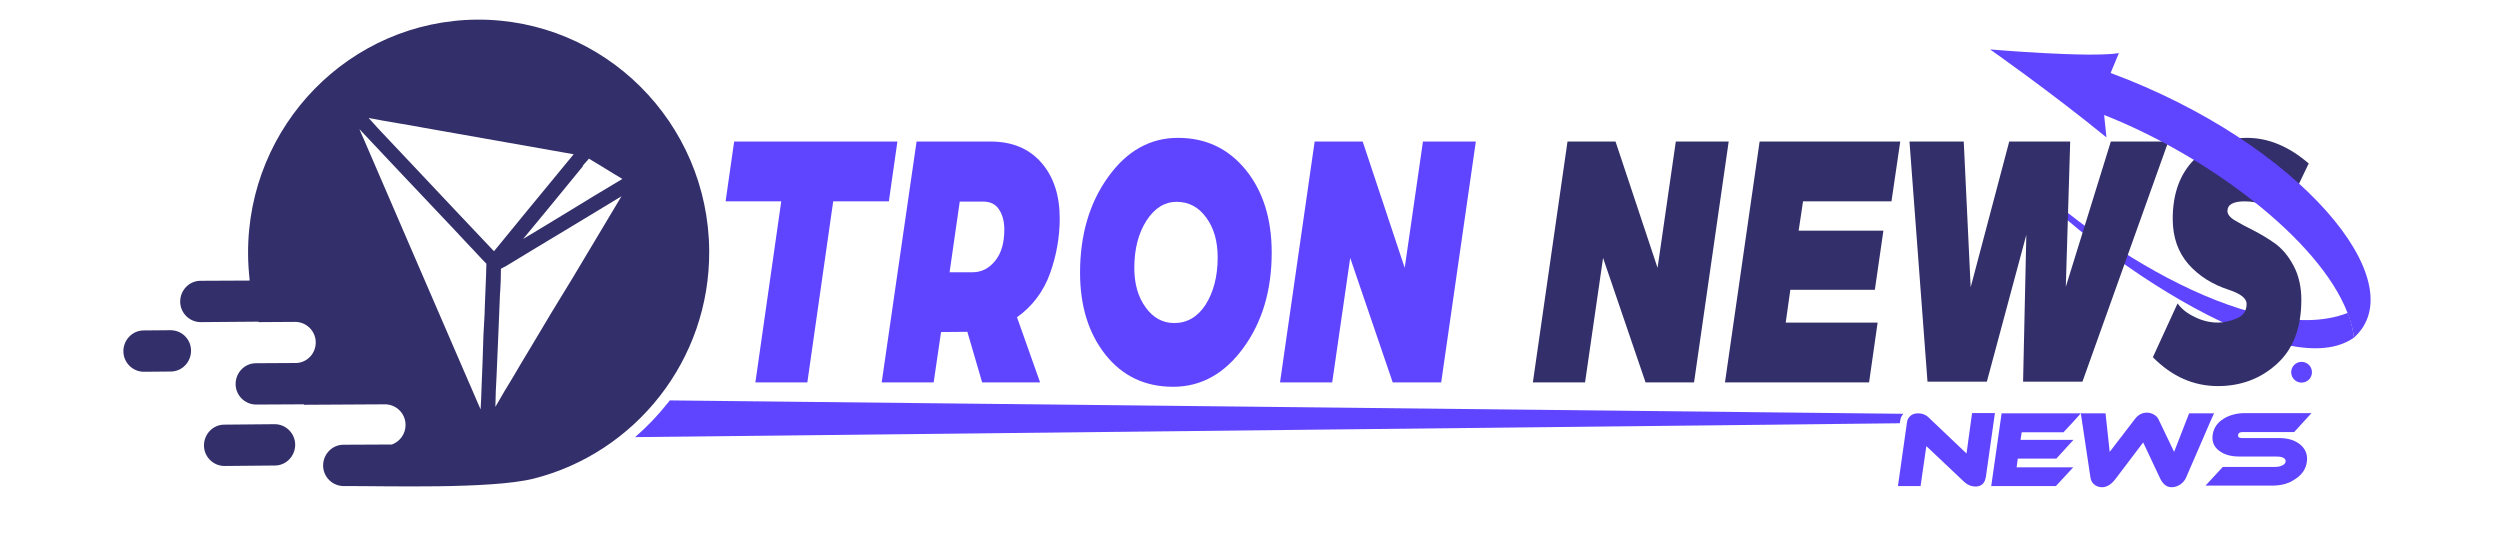
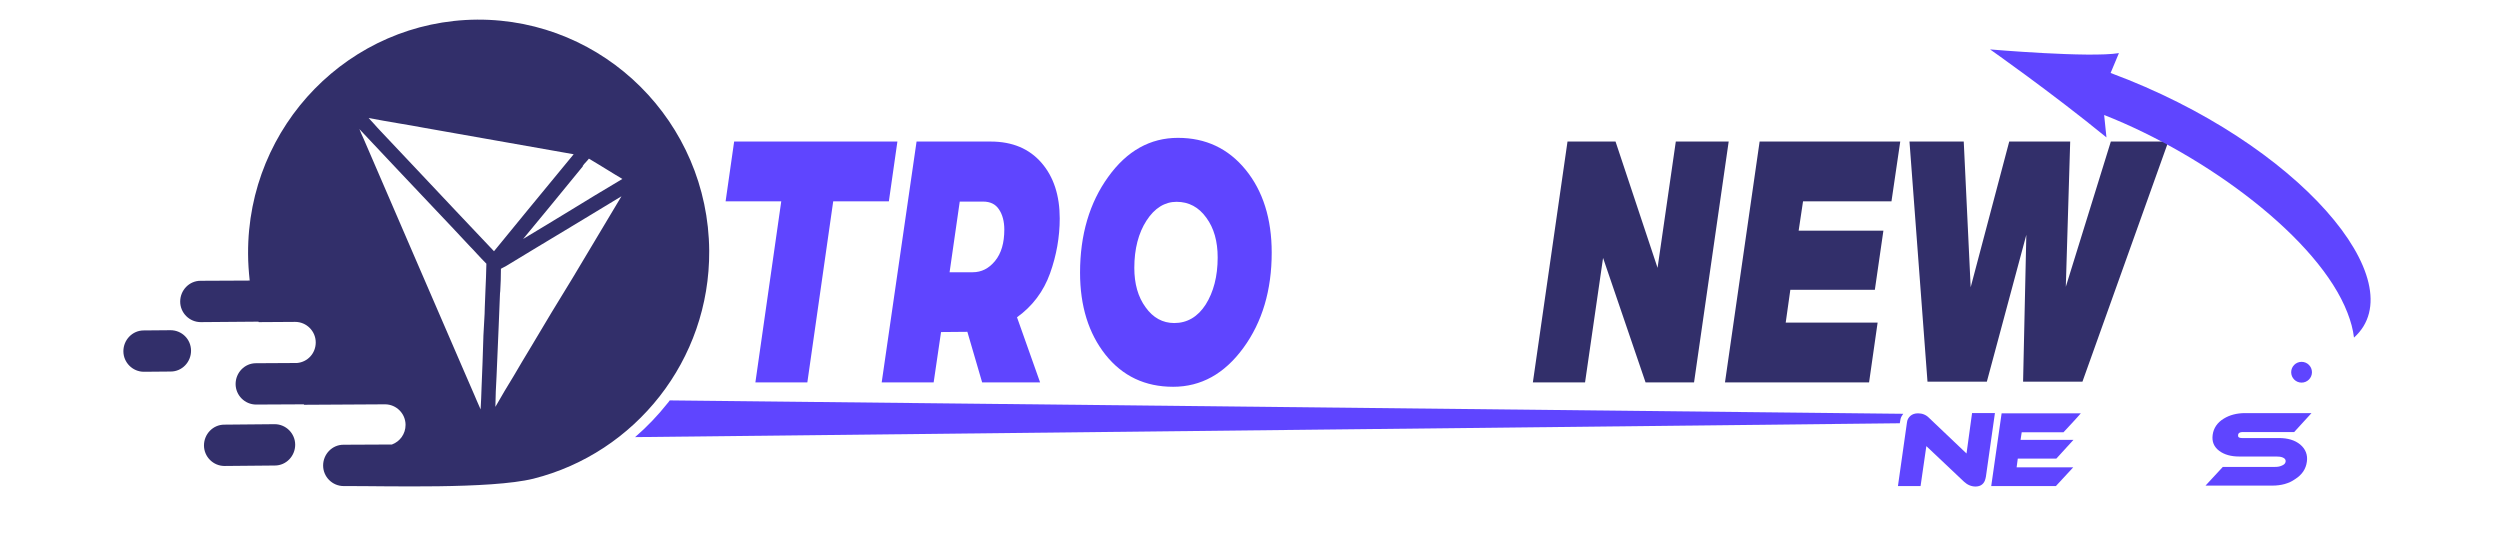
<svg xmlns="http://www.w3.org/2000/svg" version="1.1" id="Layer_1" x="0px" y="0px" width="280px" height="60px" viewBox="331 -9 992 232" style="enable-background:new 331 -9 992 232;" xml:space="preserve">
  <style type="text/css">
	.st0{fill:#5F45FF;}
	.st1{fill:#322F6A;}
</style>
  <g id="Layer_1_1_">
</g>
  <g id="Layer_2">
    <g id="XMLID_4_">
-       <path id="XMLID_81_" class="st0" d="M1156.9,61c27.6,30.7,103.9,81.8,145.5,65.5c1.4,3.6,2.3,7.2,2.7,10.7    C1271.8,161,1172.3,86.6,1156.9,61z" />
      <g id="XMLID_47_">
        <path id="XMLID_49_" class="st0" d="M612.8,156.6L624,78.2h-24.1l3.7-25.9h70.7l-3.7,25.9h-24.1l-11.2,78.4H612.8z" />
        <path id="XMLID_51_" class="st0" d="M667.5,156.6l15.1-104.3h32.1c9.4,0,16.7,3.1,22,9.2s7.9,14.2,7.9,24.1c0,8-1.4,16-4.2,23.8     c-2.8,7.8-7.6,14.2-14.3,19l10,28.2H711l-6.4-21.9l-11.4,0.1l-3.2,21.8H667.5z M696.9,108.9h10c3.8,0,7-1.6,9.7-4.9     c2.7-3.3,4-7.8,4-13.6c0-3.5-0.8-6.5-2.3-8.7c-1.5-2.3-3.8-3.4-6.9-3.4h-10.1L696.9,108.9z" />
        <path id="XMLID_54_" class="st0" d="M753.4,109.1c0-16.4,4.1-30.3,12.2-41.5c8.1-11.3,18.2-16.9,30.2-16.9s21.8,4.6,29.3,13.8     c7.5,9.2,11.3,21.2,11.3,35.9c0,16.3-4.1,30.1-12.3,41.3c-8.2,11.2-18.3,16.8-30.4,16.8c-12.1,0-21.9-4.6-29.3-13.9     C757.1,135.4,753.4,123.5,753.4,109.1z M795.2,78.4c-5.1,0-9.5,2.7-13,8.1c-3.5,5.4-5.3,12.3-5.3,20.5c0,6.9,1.6,12.6,4.9,17.1     c3.2,4.5,7.4,6.8,12.4,6.8c5.6,0,10.2-2.7,13.6-8c3.4-5.4,5.2-12.2,5.2-20.4c0-7-1.6-12.7-4.9-17.2     C804.8,80.7,800.5,78.4,795.2,78.4z" />
-         <path id="XMLID_57_" class="st0" d="M840,156.6l15-104.3h20.8L894,107l7.9-54.7h22.9l-15,104.3h-21l-18.4-53.9l-7.8,53.9H840z" />
      </g>
      <path id="XMLID_59_" class="st1" d="M949.5,156.6l15-104.3h20.8l18.2,54.7l7.9-54.7h22.9l-15,104.3h-21l-18.4-53.9l-7.8,53.9    H949.5z" />
      <path id="XMLID_61_" class="st1" d="M1032.7,156.6l15-104.3h60.9l-3.8,25.9h-38.3l-1.9,12.7h36.7l-3.7,25.6H1061l-2,14.2h39.8    l-3.7,25.9H1032.7z" />
      <path id="XMLID_63_" class="st1" d="M1120.4,156.3l-7.8-104h23.5l3,63.1l16.7-63.1h26.4l-1.9,62.9l19.5-62.9h24.9l-37.2,104h-25.7    l1.4-63.6l-17.1,63.6H1120.4z" />
-       <path id="XMLID_65_" class="st1" d="M1218,145.7l10.7-23.3c1.8,2.5,4.4,4.5,7.7,6c3.3,1.6,6.5,2.3,9.7,2.3c2.6,0,5.3-0.6,8.2-1.8    c2.9-1.2,4.3-3.3,4.3-6.3c0-2.4-2.6-4.4-7.7-6.1c-7.1-2.3-13-6-17.5-11.1c-4.5-5.2-6.8-11.7-6.8-19.6c0-10.9,3.1-19.5,9.4-25.8    c6.3-6.2,13.9-9.3,22.8-9.3c9.2,0,18.1,3.7,26.7,11.1l-11.2,23.3c-4.8-4.6-10.3-6.9-16.5-6.9c-5,0-7.5,1.4-7.5,4.2    c0,1.4,1.1,2.8,3.3,4.1c2.2,1.3,4.9,2.8,8,4.3c3.1,1.6,6.3,3.5,9.4,5.7c3.1,2.3,5.8,5.5,8,9.7c2.2,4.2,3.3,9.1,3.3,14.6    c0,12.1-3.5,21.4-10.6,27.8c-7,6.4-15.6,9.6-25.5,9.6C1235.7,158.2,1226.3,154.1,1218,145.7z" />
      <path id="XMLID_26_" class="st0" d="M1302.3,126.5c-12.3-32-60.9-68.2-105.4-85.7l1,9.7c-24-19.6-50.4-38.1-50.4-38.1    s43.1,3.7,55.8,1.6l-3.6,8.6c81.7,30.3,132.1,90.7,105.4,114.6C1304.7,133.7,1303.7,130.1,1302.3,126.5z" />
      <circle id="XMLID_10_" class="st0" cx="1282.4" cy="152.2" r="4.5" />
      <path id="XMLID_68_" class="st0" d="M1109.3,171.1c0.2-0.3,0.4-0.6,0.6-0.9l-534.2-5.8c-0.3,0.4-0.6,0.9-1,1.3    c-4.2,5.3-8.9,10.2-14,14.6l547.7-6l0.1-0.6C1108.6,172.8,1108.8,171.9,1109.3,171.1z" />
      <path id="XMLID_76_" class="st1" d="M382.8,174.9c-4.9,0-8.8,4.1-8.8,9s4,8.9,8.9,8.9l21.8-0.2c4.9,0,8.8-4.1,8.8-9    s-4-8.9-8.9-8.9L382.8,174.9z" />
      <path id="XMLID_78_" class="st1" d="M359.5,134l-11.6,0.1c-4.9,0-8.8,4.1-8.8,9s4,8.9,8.9,8.9l11.6-0.1c4.9,0,8.8-4.1,8.8-9    C368.4,137.9,364.4,134,359.5,134z" />
      <path id="XMLID_83_" class="st1" d="M592.8,99.6C592.4,44,547.4-0.8,492.3-0.5c-55.1,0.4-99.5,45.8-99.2,101.4    c0,3.9,0.3,7.8,0.7,11.6l-21.3,0.1c-4.9,0-8.8,4.1-8.8,9s4,8.9,8.9,8.9l25-0.2l0.1,0.2l15.8-0.1c4.9,0,8.9,4,8.9,8.9    c0,4.7-3.5,8.5-8.1,8.9l-17.8,0.1c-4.9,0-8.8,4.1-8.8,9s4,8.9,8.9,8.9l20.6-0.1l0.2,0.2l35-0.2c4.9,0,8.9,4,8.9,8.9    c0,3.9-2.4,7.2-5.9,8.5l-21,0.1c-4.9,0-8.8,4.1-8.8,9s4,8.9,8.9,8.9c18-0.1,63.5,1.4,82.2-3.2C560.7,187.2,593.1,147.1,592.8,99.6    z M538,62.9c0.4-0.6,0.9-1.2,1.5-1.8c0.4-0.4,0.8-0.9,1.2-1.4c2.8,1.7,5.7,3.4,8.4,5.1c2,1.2,4,2.5,6.1,3.7    c-7.8,4.6-15.5,9.3-23,13.9c-6.6,4-13.3,8.1-20,12.1c3.8-4.6,7.6-9.2,11.4-13.8c4.7-5.8,9.7-11.8,14.5-17.7L538,62.9z     M495.9,116.7c-0.1,2.6-0.2,5.1-0.3,7.7l0,0c0,1.6-0.1,3.3-0.2,4.9c-0.1,2.2-0.4,7.3-0.4,7.3v0.3c-0.2,7.4-0.5,14.9-0.8,22.2    c-0.1,3-0.2,6.1-0.4,9.2c-0.2-0.5-0.5-1.1-0.7-1.6c-0.6-1.4-1.3-2.9-1.9-4.4l-4.6-10.6c-14.5-33.6-29.1-67.2-43.6-100.9    c-0.6-1.3-1.2-2.6-1.7-3.9c10.6,11.3,21.3,22.6,31.7,33.6c5.4,5.7,10.8,11.4,16.1,17.1c1.1,1.1,2.1,2.2,3.1,3.3    c1.3,1.4,2.7,2.9,4.1,4.3C496.2,109.2,496.1,113.1,495.9,116.7z M465.9,64.1c-5-5.3-10.1-10.7-15.1-16l0,0    c-1.1-1.1-2.2-2.4-3.3-3.6c-0.7-0.8-1.5-1.6-2.2-2.4c4.3,0.8,8.6,1.6,12.9,2.3c3.7,0.6,7.6,1.3,11.4,2c21.5,3.8,43,7.6,64.5,11.4    c-6.6,8-13.2,16-19.6,23.8c-4.9,6-9.9,12.1-14.9,18.2C488.4,88,476.9,75.8,465.9,64.1z M515.4,141.6c-2.4,4-4.9,8.1-7.2,12.1    c-2.7,4.4-5.4,8.9-8,13.5c0.1-4.4,0.2-8.8,0.5-13.2c0.2-3.9,0.3-7.8,0.5-11.7c0.1-3.1,0.3-6.3,0.4-9.4c0.2-4.9,0.4-10,0.6-14.9    l0.1-0.9c0.2-3.2,0.3-6.4,0.3-9.7c0.4-0.2,0.8-0.5,1.3-0.7c0.5-0.3,1.1-0.5,1.6-0.9c8.1-4.9,16.3-9.9,24.5-14.8    c8.2-4.9,16.5-10,24.8-15c-7.1,11.8-14.2,23.7-21.1,35.3C527.5,121.3,521.4,131.5,515.4,141.6z" />
      <g id="XMLID_48_">
        <path id="XMLID_109_" class="st0" d="M1137.3,187.4l-16.3-15.5c-1.3-1.3-2.9-1.9-4.7-1.9c-1.4,0-2.5,0.4-3.3,1.1     s-1.4,1.7-1.5,2.9l-3.9,27.5h9.8l2.5-17.3l16.3,15.4c1.5,1.4,3.2,2.1,5,2.1c2.3,0,3.8-1.2,4.3-3.4c0.1-0.3,0.1-0.5,0.2-0.9     l3.9-27.5h-0.1h-9.8L1137.3,187.4z" />
        <polygon id="XMLID_110_" class="st0" points="1152.5,170 1148,201.5 1176,201.5 1183.5,193.4 1159,193.4 1159.5,189.6      1176.2,189.6 1183.6,181.5 1160.7,181.5 1161.2,178.2 1179.3,178.2 1184.3,172.8 1186.8,170 1183.9,170    " />
-         <path id="XMLID_111_" class="st0" d="M1244.5,170h-10.8l-6.5,16.7l-6.8-14.2c-0.4-0.8-1.1-1.5-2-2s-1.9-0.8-3-0.8     c-2,0-3.8,0.9-5.2,2.8l-10.9,14.2l-1.8-16.7h-10.7l4.2,28c0.2,1.1,0.7,2.1,1.6,2.8c0.9,0.8,2.1,1.2,3.4,1.2c2.1,0,4-1.2,5.9-3.7     l11.9-15.7l7.4,15.7c1.2,2.4,2.8,3.7,4.9,3.7c1.3,0,2.6-0.4,3.8-1.2c1.1-0.8,1.9-1.7,2.4-2.8l8.8-20.3l1.5-3.5L1244.5,170z" />
        <path id="XMLID_112_" class="st0" d="M1281.8,183.5c-2.3-1.9-5.4-2.8-9.2-2.8h-16.1c-1.2,0-1.7-0.4-1.6-1.3s0.8-1.3,2-1.3h22.3     l7.5-8.2H1258c-3.6,0-6.7,0.8-9.3,2.4c-2.8,1.7-4.4,4.1-4.8,7s0.5,5.2,2.9,7c2.2,1.6,5,2.4,8.6,2.4h16.1c1.1,0,1.9,0.1,2.7,0.4     c1,0.4,1.4,1,1.3,1.8c-0.1,0.8-0.7,1.4-1.8,1.8c-0.9,0.4-1.8,0.5-2.8,0.5h-22.6l-7.5,8.1h28.9c3.9,0,7.2-0.9,9.9-2.8     c3-1.9,4.7-4.4,5.1-7.6C1285.1,188.1,1284.2,185.5,1281.8,183.5z" />
      </g>
    </g>
  </g>
</svg>